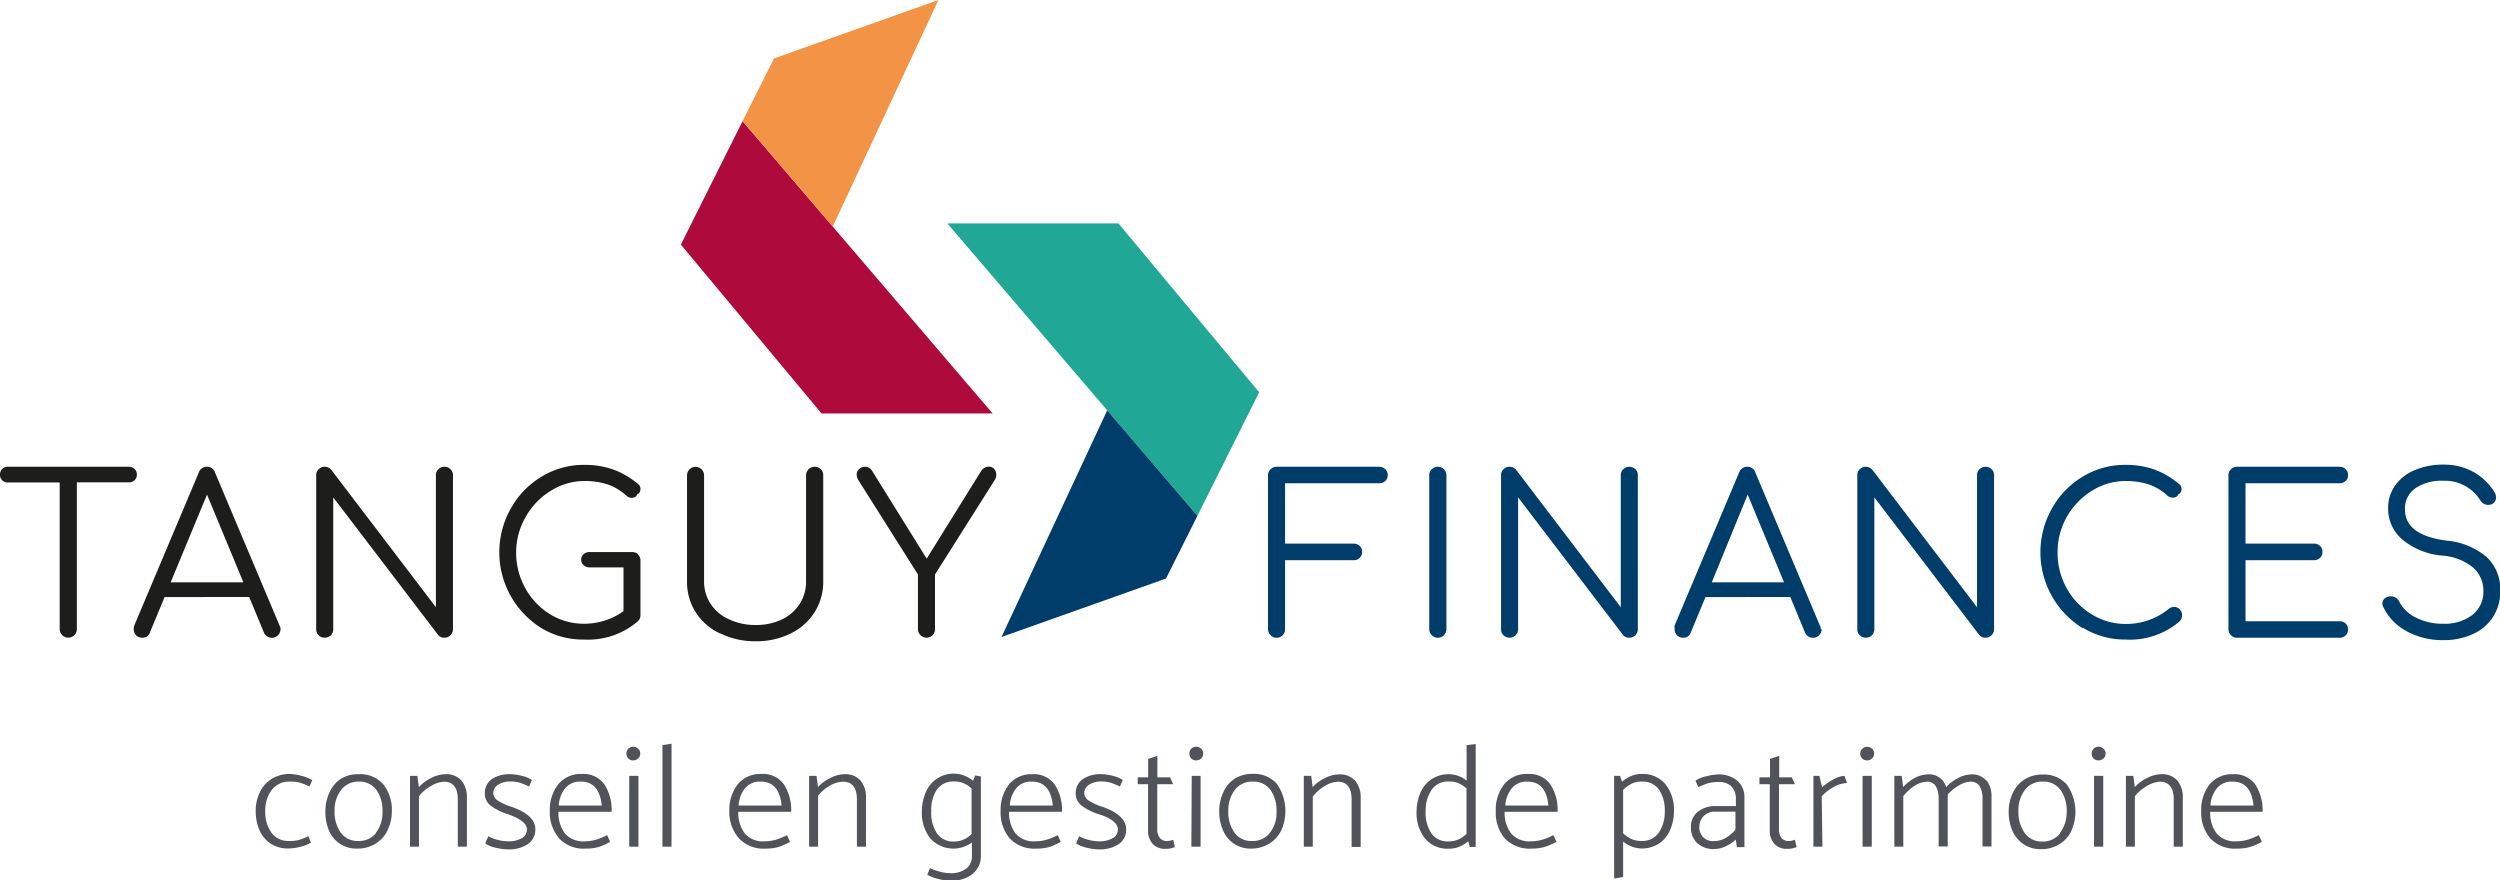
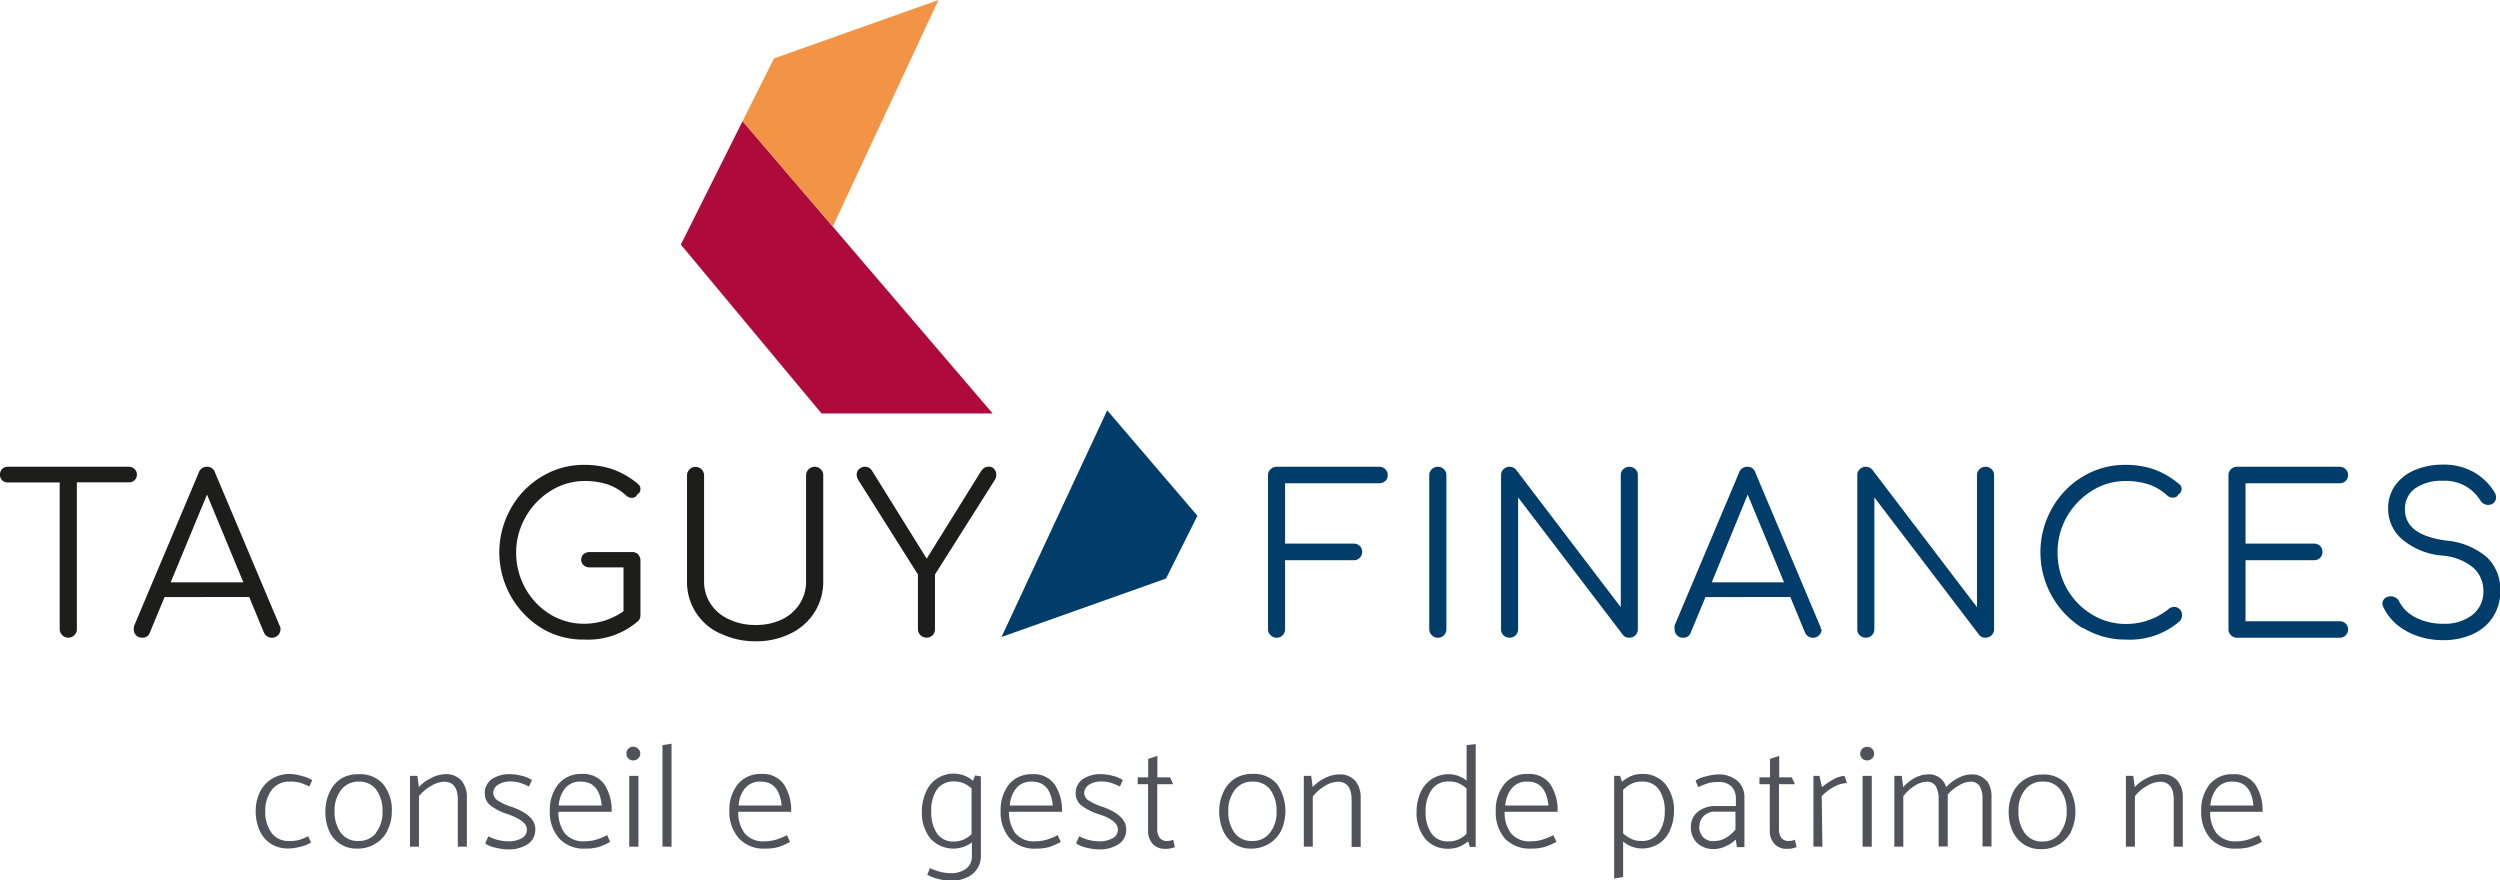
<svg xmlns="http://www.w3.org/2000/svg" viewBox="0 0 222.81 78.45">
  <defs>
    <style>.cls-1{fill:#50535a;}.cls-2{fill:#1d1d1b;}.cls-3{fill:#003d6a;}.cls-4{fill:#ae0a3b;}.cls-5{fill:#f39345;}.cls-6{fill:#21a795;}</style>
  </defs>
  <title>Fichier 1</title>
  <g id="Calque_2" data-name="Calque 2">
    <g id="Calque_1-2" data-name="Calque 1">
      <path class="cls-1" d="M27.46,74.51l.26.58a3.09,3.09,0,0,1-1,.39,4.26,4.26,0,0,1-1,.14,2.85,2.85,0,0,1-1.58-.42,2.74,2.74,0,0,1-1-1.18,4.2,4.2,0,0,1-.35-1.75,3.75,3.75,0,0,1,.38-1.69,2.8,2.8,0,0,1,1.06-1.17,3,3,0,0,1,1.6-.43,3.79,3.79,0,0,1,1,.16,3.26,3.26,0,0,1,1,.39l-.26.57a5.35,5.35,0,0,0-.82-.34,3.25,3.25,0,0,0-.92-.1,1.93,1.93,0,0,0-1.6.73,3,3,0,0,0-.59,1.87,3.19,3.19,0,0,0,.55,1.95,1.83,1.83,0,0,0,1.57.74,3.15,3.15,0,0,0,.93-.1,5.54,5.54,0,0,0,.81-.34" />
      <path class="cls-1" d="M33.5,74.22a2.94,2.94,0,0,0,.59-1.87,3.22,3.22,0,0,0-.54-1.95A1.86,1.86,0,0,0,32,69.66a1.92,1.92,0,0,0-1.59.73,2.94,2.94,0,0,0-.59,1.87,3.17,3.17,0,0,0,.55,1.95,1.83,1.83,0,0,0,1.57.74,1.92,1.92,0,0,0,1.59-.73m1-.19a2.78,2.78,0,0,1-1.08,1.17,3,3,0,0,1-1.63.43A2.62,2.62,0,0,1,29.31,74,4.19,4.19,0,0,1,29,72.27a4,4,0,0,1,.38-1.68,2.84,2.84,0,0,1,1-1.18A2.93,2.93,0,0,1,32,69a2.7,2.7,0,0,1,2.15.89,3.64,3.64,0,0,1,.77,2.47A3.57,3.57,0,0,1,34.53,74" />
      <path class="cls-1" d="M37.34,75.46h-.8V69.15h.66l.13,1a3.53,3.53,0,0,1,1.08-.8A2.89,2.89,0,0,1,39.67,69a1.82,1.82,0,0,1,1.46.57,2.31,2.31,0,0,1,.48,1.52v4.37H40.8V71.23c0-1-.41-1.56-1.22-1.56a2.39,2.39,0,0,0-1.15.37,3.63,3.63,0,0,0-1.09.92Z" />
      <path class="cls-1" d="M43.26,75.13l.26-.6a3.88,3.88,0,0,0,1.73.45,2.4,2.4,0,0,0,1.26-.28.86.86,0,0,0,.45-.79q0-.75-1.71-1.35a5,5,0,0,1-1.48-.73,1.33,1.33,0,0,1-.56-1.11,1.5,1.5,0,0,1,.62-1.28A2.82,2.82,0,0,1,45.52,69a4.18,4.18,0,0,1,1,.15,2.58,2.58,0,0,1,.89.37l-.26.58a6.75,6.75,0,0,0-.79-.33,2.88,2.88,0,0,0-.88-.12,1.94,1.94,0,0,0-1.09.29.88.88,0,0,0-.43.75.84.84,0,0,0,.44.68,4.9,4.9,0,0,0,1.2.54c1.41.5,2.11,1.15,2.11,2a1.54,1.54,0,0,1-.65,1.31,3.09,3.09,0,0,1-1.85.48,4.74,4.74,0,0,1-1-.14,2.73,2.73,0,0,1-.93-.36" />
      <path class="cls-1" d="M49.8,71.79h3.83q-.21-2.13-1.86-2.13a1.71,1.71,0,0,0-1.39.58,2.68,2.68,0,0,0-.58,1.55m4.65.56H49.77a3.09,3.09,0,0,0,.57,1.92,2.13,2.13,0,0,0,1.77.71,3.53,3.53,0,0,0,1-.14,5.64,5.64,0,0,0,1-.41l.27.6a5.71,5.71,0,0,1-1,.45,3.94,3.94,0,0,1-1.16.15,3,3,0,0,1-2.39-.91A3.57,3.57,0,0,1,49,72.27a3.69,3.69,0,0,1,.76-2.38,2.59,2.59,0,0,1,2.1-.91,2.28,2.28,0,0,1,2,.92,4.18,4.18,0,0,1,.65,2.45" />
      <path class="cls-1" d="M56.08,69.15h.82v6.31h-.82Zm.4-1.38A.6.6,0,0,1,56,67.6a.58.58,0,0,1-.17-.44.56.56,0,0,1,.17-.43.57.57,0,0,1,.44-.18.6.6,0,0,1,.43.18.54.54,0,0,1,.19.43.56.56,0,0,1-.19.44.63.63,0,0,1-.43.17" />
      <polygon class="cls-1" points="59.04 66.41 59.04 75.46 59.85 75.46 59.85 66.28 59.04 66.41" />
      <path class="cls-1" d="M65.83,71.79h3.83q-.21-2.13-1.86-2.13a1.71,1.71,0,0,0-1.39.58,2.68,2.68,0,0,0-.58,1.55m4.65.56H65.8a3.09,3.09,0,0,0,.57,1.92,2.12,2.12,0,0,0,1.77.71,3.53,3.53,0,0,0,1-.14,5.64,5.64,0,0,0,1-.41l.27.6a5.71,5.71,0,0,1-1,.45,3.94,3.94,0,0,1-1.16.15,3,3,0,0,1-2.39-.91A3.57,3.57,0,0,1,65,72.27a3.69,3.69,0,0,1,.76-2.38,2.59,2.59,0,0,1,2.1-.91,2.28,2.28,0,0,1,2,.92,4.18,4.18,0,0,1,.65,2.45" />
-       <path class="cls-1" d="M72.91,75.46h-.8V69.15h.66l.13,1a3.53,3.53,0,0,1,1.08-.8A2.89,2.89,0,0,1,75.24,69a1.81,1.81,0,0,1,1.46.57,2.31,2.31,0,0,1,.48,1.52v4.37h-.81V71.23c0-1-.41-1.56-1.22-1.56A2.39,2.39,0,0,0,74,70a3.63,3.63,0,0,0-1.09.92Z" />
      <path class="cls-1" d="M86.59,74.27v-4a2.57,2.57,0,0,0-.7-.46,2.11,2.11,0,0,0-.87-.16,1.76,1.76,0,0,0-1.53.73A3.25,3.25,0,0,0,83,72.28a3.32,3.32,0,0,0,.51,2A1.74,1.74,0,0,0,85,75a2.15,2.15,0,0,0,1.6-.68m.82-5.12v7.11a2,2,0,0,1-.33,1.12,2.18,2.18,0,0,1-.93.78,3.33,3.33,0,0,1-1.42.29,5.37,5.37,0,0,1-1.1-.16,3.62,3.62,0,0,1-1-.38l.24-.59a5.42,5.42,0,0,0,.85.31,3.75,3.75,0,0,0,1,.14,2.22,2.22,0,0,0,1.36-.39,1.33,1.33,0,0,0,.53-1.13V75.08a2.77,2.77,0,0,1-3.71-.36,3.7,3.7,0,0,1-.75-2.42,4.28,4.28,0,0,1,.36-1.71,2.67,2.67,0,0,1,4.2-1l.19-.48Z" />
      <path class="cls-1" d="M90,71.79h3.83q-.21-2.13-1.86-2.13a1.71,1.71,0,0,0-1.39.58A2.68,2.68,0,0,0,90,71.79m4.65.56H89.93a3.09,3.09,0,0,0,.57,1.92,2.12,2.12,0,0,0,1.77.71,3.53,3.53,0,0,0,1-.14,5.64,5.64,0,0,0,1-.41l.27.6a5.71,5.71,0,0,1-1,.45,3.94,3.94,0,0,1-1.16.15,3,3,0,0,1-2.39-.91,3.57,3.57,0,0,1-.81-2.45,3.69,3.69,0,0,1,.76-2.38A2.59,2.59,0,0,1,92,69a2.28,2.28,0,0,1,2,.92,4.18,4.18,0,0,1,.65,2.45" />
      <path class="cls-1" d="M95.92,75.13l.26-.6a3.94,3.94,0,0,0,1.73.45,2.35,2.35,0,0,0,1.26-.28.85.85,0,0,0,.46-.79c0-.5-.57-1-1.72-1.35a4.92,4.92,0,0,1-1.47-.73,1.34,1.34,0,0,1-.57-1.11,1.51,1.51,0,0,1,.63-1.28A2.82,2.82,0,0,1,98.19,69a4.18,4.18,0,0,1,1,.15,2.52,2.52,0,0,1,.88.37l-.26.58a6.11,6.11,0,0,0-.79-.33,2.77,2.77,0,0,0-.87-.12,1.92,1.92,0,0,0-1.09.29.88.88,0,0,0-.43.75.82.82,0,0,0,.44.68,4.9,4.9,0,0,0,1.2.54q2.1.75,2.1,2a1.52,1.52,0,0,1-.65,1.31,3.05,3.05,0,0,1-1.84.48,4.82,4.82,0,0,1-1-.14,2.91,2.91,0,0,1-.93-.36" />
      <path class="cls-1" d="M104.28,69.28l.28.61h-1.42v4a1.23,1.23,0,0,0,.22.78.76.76,0,0,0,.66.28,1.31,1.31,0,0,0,.54-.11l.15.66-.26.08a1.86,1.86,0,0,1-.59.07,1.46,1.46,0,0,1-1.12-.43,1.71,1.71,0,0,1-.42-1.24V69.89h-.92v-.61h.93V67.64l.82-.28v1.92Z" />
-       <path class="cls-1" d="M106.21,69.15H107v6.31h-.82Zm.4-1.38a.6.6,0,0,1-.44-.17.62.62,0,0,1-.17-.44.6.6,0,0,1,.17-.43.57.57,0,0,1,.44-.18.62.62,0,0,1,.44.18.57.57,0,0,1,.18.43.59.59,0,0,1-.18.44.66.66,0,0,1-.44.17" />
      <path class="cls-1" d="M113.18,74.22a2.89,2.89,0,0,0,.59-1.87,3.22,3.22,0,0,0-.54-1.95,1.86,1.86,0,0,0-1.58-.74,1.92,1.92,0,0,0-1.59.73,3,3,0,0,0-.59,1.87,3.17,3.17,0,0,0,.55,1.95,1.83,1.83,0,0,0,1.57.74,1.89,1.89,0,0,0,1.59-.73m1-.19a2.84,2.84,0,0,1-1.08,1.17,3.06,3.06,0,0,1-1.64.43A2.62,2.62,0,0,1,109,74a4.19,4.19,0,0,1-.34-1.74,4,4,0,0,1,.38-1.68,2.84,2.84,0,0,1,1-1.18,2.93,2.93,0,0,1,1.6-.43,2.72,2.72,0,0,1,2.16.89,4.25,4.25,0,0,1,.39,4.16" />
      <path class="cls-1" d="M117,75.46h-.8V69.15h.66l.13,1a3.53,3.53,0,0,1,1.08-.8,2.89,2.89,0,0,1,1.26-.33,1.81,1.81,0,0,1,1.46.57,2.31,2.31,0,0,1,.48,1.52v4.37h-.81V71.23c0-1-.41-1.56-1.22-1.56a2.39,2.39,0,0,0-1.15.37A3.63,3.63,0,0,0,117,71Z" />
      <path class="cls-1" d="M130.7,74.27v-4a2.68,2.68,0,0,0-.69-.46,2.16,2.16,0,0,0-.88-.16,1.76,1.76,0,0,0-1.53.73,3.25,3.25,0,0,0-.54,1.89,3.32,3.32,0,0,0,.51,2,1.75,1.75,0,0,0,1.53.72,2.15,2.15,0,0,0,1.6-.68m.82-8v9.17H131l-.15-.5a3.08,3.08,0,0,1-.81.49,2.42,2.42,0,0,1-.92.17,2.6,2.6,0,0,1-2.11-.9,3.65,3.65,0,0,1-.76-2.42,4.28,4.28,0,0,1,.36-1.71,2.75,2.75,0,0,1,1-1.18,2.78,2.78,0,0,1,1.57-.43,2.6,2.6,0,0,1,1.53.57V66.41Z" />
      <path class="cls-1" d="M134.12,71.79H138q-.21-2.13-1.86-2.13a1.71,1.71,0,0,0-1.39.58,2.68,2.68,0,0,0-.59,1.55m4.66.56H134.1a3,3,0,0,0,.57,1.92,2.12,2.12,0,0,0,1.77.71,3.52,3.52,0,0,0,1-.14,5.34,5.34,0,0,0,1-.41l.28.6a6.36,6.36,0,0,1-1.05.45,4.06,4.06,0,0,1-1.17.15,3.06,3.06,0,0,1-2.39-.91,3.56,3.56,0,0,1-.8-2.45,3.63,3.63,0,0,1,.76-2.38,2.56,2.56,0,0,1,2.1-.91,2.29,2.29,0,0,1,2,.92,4.18,4.18,0,0,1,.65,2.45" />
      <path class="cls-1" d="M147.83,74.22a3.26,3.26,0,0,0,.54-1.9,3.3,3.3,0,0,0-.51-1.94,1.75,1.75,0,0,0-1.53-.72,2,2,0,0,0-.92.19,2.78,2.78,0,0,0-.75.55v3.87a3.28,3.28,0,0,0,.73.5,2.11,2.11,0,0,0,.91.18,1.78,1.78,0,0,0,1.53-.73m.6-4.33a3.65,3.65,0,0,1,.76,2.42,4.2,4.2,0,0,1-.36,1.7,2.72,2.72,0,0,1-1,1.19,2.85,2.85,0,0,1-1.57.42,2.63,2.63,0,0,1-1.6-.62v3.16l-.8.14V69.15h.53l.17.52a3.2,3.2,0,0,1,.82-.51,2.48,2.48,0,0,1,.93-.18,2.6,2.6,0,0,1,2.12.91" />
      <path class="cls-1" d="M151.44,73.69a1.37,1.37,0,0,0,.32.89,1.23,1.23,0,0,0,1,.38,2.09,2.09,0,0,0,1.06-.29,3.29,3.29,0,0,0,.85-.73v-1.6h-1.78a1.39,1.39,0,0,0-1.05.39,1.3,1.3,0,0,0-.38,1m-.11-3.59-.24-.57a2.72,2.72,0,0,1,1-.39,4.26,4.26,0,0,1,1-.16,2.54,2.54,0,0,1,1.72.56,1.91,1.91,0,0,1,.64,1.5v4.42h-.67l-.1-.68a2.89,2.89,0,0,1-.87.59,2.46,2.46,0,0,1-1,.26,2.16,2.16,0,0,1-1.58-.54,1.91,1.91,0,0,1-.55-1.4,1.68,1.68,0,0,1,.63-1.39,2.49,2.49,0,0,1,1.62-.5h1.76v-.63a1.56,1.56,0,0,0-.38-1.1,1.47,1.47,0,0,0-1.13-.41,3.39,3.39,0,0,0-.95.1,6.52,6.52,0,0,0-.86.34" />
      <path class="cls-1" d="M159.69,69.28l.28.61h-1.42v4a1.29,1.29,0,0,0,.21.78.79.79,0,0,0,.67.28,1.31,1.31,0,0,0,.54-.11l.15.66-.26.08a1.89,1.89,0,0,1-.6.07,1.45,1.45,0,0,1-1.11-.43,1.71,1.71,0,0,1-.42-1.24V69.89h-.92l0-.61h.94V67.64l.82-.28v1.92Z" />
      <path class="cls-1" d="M162.42,75.46h-.8V69.15h.53l.24,1a5.93,5.93,0,0,1,1-.68,2.27,2.27,0,0,1,1-.32l.22.64a2.49,2.49,0,0,0-1.2.36,4.28,4.28,0,0,0-1.05.81Z" />
      <path class="cls-1" d="M166,69.15h.82v6.31H166Zm.41-1.38a.63.63,0,0,1-.45-.17.62.62,0,0,1-.17-.44.62.62,0,0,1,1.05-.43.54.54,0,0,1,.19.43.56.56,0,0,1-.19.44.63.63,0,0,1-.43.17" />
      <path class="cls-1" d="M177.06,69.55a2.42,2.42,0,0,1,.43,1.53v4.36h-.8V71.23a2.3,2.3,0,0,0-.24-1.14.91.91,0,0,0-.86-.42,2.06,2.06,0,0,0-1,.33,3.79,3.79,0,0,0-1,.81,1.56,1.56,0,0,1,0,.27v4.36h-.81V71.23a2.3,2.3,0,0,0-.24-1.14.89.89,0,0,0-.85-.42,2.14,2.14,0,0,0-1.06.37,3.87,3.87,0,0,0-1,.92v4.5h-.8V69.15h.66l.13,1a3.73,3.73,0,0,1,1-.8,2.61,2.61,0,0,1,1.17-.33,1.56,1.56,0,0,1,1.66,1.13,3.64,3.64,0,0,1,1.05-.8,2.54,2.54,0,0,1,1.17-.33,1.62,1.62,0,0,1,1.37.57" />
      <path class="cls-1" d="M183.6,74.22a3,3,0,0,0,.59-1.87,3.15,3.15,0,0,0-.55-1.95,1.84,1.84,0,0,0-1.57-.74,1.89,1.89,0,0,0-1.59.73,2.89,2.89,0,0,0-.59,1.87,3.24,3.24,0,0,0,.54,1.95A1.84,1.84,0,0,0,182,75a1.93,1.93,0,0,0,1.6-.73m1-.19a2.78,2.78,0,0,1-1.08,1.17,3,3,0,0,1-1.64.43,2.69,2.69,0,0,1-1.52-.43,2.83,2.83,0,0,1-1-1.19,4.35,4.35,0,0,1-.34-1.74,4,4,0,0,1,.38-1.68,2.86,2.86,0,0,1,1.05-1.18,2.89,2.89,0,0,1,1.59-.43,2.7,2.7,0,0,1,2.16.89,4.18,4.18,0,0,1,.39,4.16" />
-       <path class="cls-1" d="M186.63,69.15h.82v6.31h-.82Zm.4-1.38a.58.58,0,0,1-.61-.61.6.6,0,0,1,.17-.43.59.59,0,0,1,.44-.18.62.62,0,0,1,.44.18.54.54,0,0,1,.19.43.56.56,0,0,1-.19.44.66.66,0,0,1-.44.17" />
      <path class="cls-1" d="M190.27,75.46h-.8V69.15h.66l.13,1a3.53,3.53,0,0,1,1.08-.8A2.89,2.89,0,0,1,192.6,69a1.81,1.81,0,0,1,1.46.57,2.31,2.31,0,0,1,.48,1.52v4.37h-.81V71.23c0-1-.41-1.56-1.22-1.56a2.39,2.39,0,0,0-1.15.37,3.63,3.63,0,0,0-1.09.92Z" />
      <path class="cls-1" d="M197,71.79h3.84q-.21-2.13-1.86-2.13a1.71,1.71,0,0,0-1.39.58,2.75,2.75,0,0,0-.59,1.55m4.66.56h-4.68a3.09,3.09,0,0,0,.57,1.92,2.12,2.12,0,0,0,1.77.71,3.53,3.53,0,0,0,1-.14,5.64,5.64,0,0,0,1-.41l.27.6a5.71,5.71,0,0,1-1.05.45,3.94,3.94,0,0,1-1.16.15,3,3,0,0,1-2.39-.91,3.57,3.57,0,0,1-.81-2.45,3.69,3.69,0,0,1,.76-2.38A2.59,2.59,0,0,1,199,69a2.29,2.29,0,0,1,2,.92,4.18,4.18,0,0,1,.65,2.45" />
      <path class="cls-2" d="M12,41.8a.69.69,0,0,1,.2.51.66.66,0,0,1-.2.48.69.69,0,0,1-.5.2H6.85V56.08a.77.77,0,0,1-.22.53.77.77,0,0,1-1.31-.53V43H.7a.69.69,0,0,1-.51-.2A.65.65,0,0,1,0,42.31a.69.69,0,0,1,.19-.51.69.69,0,0,1,.51-.2H11.49a.69.69,0,0,1,.5.2" />
      <path class="cls-2" d="M15.21,51.9h6.48l-3.24-7.82ZM25,56.07a.77.77,0,0,1-1.48.3l-1.31-3.16H14.67l-1.31,3.16a.66.66,0,0,1-.7.46.7.7,0,0,1-.54-.22.76.76,0,0,1-.2-.54,1,1,0,0,1,.05-.33l5.74-13.61a.75.75,0,0,1,.74-.53.72.72,0,0,1,.72.53l5.75,13.63a.55.55,0,0,1,.08.31" />
-       <path class="cls-2" d="M28.4,56.62a.71.71,0,0,1-.22-.55V42.36a.7.7,0,0,1,.22-.54.74.74,0,0,1,.54-.22.77.77,0,0,1,.59.28l9.32,12.24V42.36a.7.7,0,0,1,.22-.54.77.77,0,0,1,.54-.22.74.74,0,0,1,.54.22.7.7,0,0,1,.22.54V56.07a.73.73,0,0,1-.22.54.7.7,0,0,1-.54.22.65.65,0,0,1-.57-.25L29.7,44.33V56.07a.76.76,0,0,1-.21.54.74.74,0,0,1-.55.22.73.73,0,0,1-.54-.21" />
      <path class="cls-2" d="M56.87,49.43a.73.73,0,0,1,.21.54v4.84a.73.73,0,0,1-.21.54A6.77,6.77,0,0,1,52.09,57,7.18,7.18,0,0,1,48.29,56a7.95,7.95,0,0,1-2.77-10.67,7.6,7.6,0,0,1,2.75-2.85,7.22,7.22,0,0,1,3.82-1.05,7.62,7.62,0,0,1,2.55.41,7.41,7.41,0,0,1,2.23,1.3.54.54,0,0,1,.21.45.57.57,0,0,1-.08.29.46.46,0,0,1-.21.18.44.44,0,0,1-.18.23.6.6,0,0,1-.29.08.7.7,0,0,1-.49-.19,4.81,4.81,0,0,0-1.65-1,6.61,6.61,0,0,0-2.09-.31,5.65,5.65,0,0,0-3,.87,6.42,6.42,0,0,0-2.24,2.33A6.34,6.34,0,0,0,46,49.21a6.5,6.5,0,0,0,.81,3.2A6.29,6.29,0,0,0,49,54.73a5.75,5.75,0,0,0,3.06.86,6,6,0,0,0,3.51-1.12v-3.9h-3a.78.78,0,0,1-.55-.19.67.67,0,0,1,0-1,.83.83,0,0,1,.55-.18h3.76a.81.81,0,0,1,.55.2" />
      <path class="cls-2" d="M64.18,56.46A5.1,5.1,0,0,1,62,54.56a5,5,0,0,1-.77-2.76V42.37a.76.76,0,1,1,1.52,0V51.8a3.64,3.64,0,0,0,.57,2A3.85,3.85,0,0,0,65,55.21a5.41,5.41,0,0,0,2.36.49,5.24,5.24,0,0,0,2.32-.49,3.85,3.85,0,0,0,1.59-1.39,3.64,3.64,0,0,0,.57-2V42.37a.77.77,0,0,1,1.31-.55.71.71,0,0,1,.22.55V51.8a5.07,5.07,0,0,1-.77,2.76,5.2,5.2,0,0,1-2.14,1.9,6.77,6.77,0,0,1-3.1.69,6.94,6.94,0,0,1-3.14-.69" />
      <path class="cls-2" d="M88.61,41.81a.71.71,0,0,1,.18.5.8.8,0,0,1-.14.48L83.33,51.2v4.87a.76.76,0,0,1-.21.54.77.77,0,0,1-1.31-.54V51.2L76.5,42.79a.93.93,0,0,1-.15-.48.66.66,0,0,1,.21-.5.74.74,0,0,1,.53-.21.69.69,0,0,1,.36.09.93.93,0,0,1,.28.28l4.86,7.82L87.43,42a1.14,1.14,0,0,1,.31-.31.75.75,0,0,1,.39-.1.63.63,0,0,1,.48.21" />
      <path class="cls-3" d="M113.24,56.61a.74.74,0,0,1-.23-.54V42.37a.72.72,0,0,1,.23-.55.75.75,0,0,1,.53-.22h9.15a.78.78,0,0,1,.55.22.72.72,0,0,1,.21.53.68.68,0,0,1-.21.51.77.77,0,0,1-.55.21h-8.39v5.38h6.11a.77.77,0,0,1,.54.2.7.7,0,0,1,.22.54.71.71,0,0,1-.22.53.73.73,0,0,1-.54.21h-6.11v6.14a.76.76,0,0,1-.21.54.73.73,0,0,1-.55.23.72.72,0,0,1-.53-.23" />
      <path class="cls-3" d="M127.61,56.61a.74.74,0,0,1-.23-.54V42.37a.72.72,0,0,1,.23-.55.77.77,0,0,1,.53-.22.75.75,0,0,1,.77.77v13.7a.77.77,0,0,1-.22.54.72.72,0,0,1-.55.23.74.74,0,0,1-.53-.23" />
      <path class="cls-3" d="M134,56.62a.71.71,0,0,1-.22-.55V42.36a.7.7,0,0,1,.22-.54.74.74,0,0,1,.54-.22.76.76,0,0,1,.59.28l9.32,12.24V42.36a.7.7,0,0,1,.22-.54.79.79,0,0,1,1.09,0,.73.73,0,0,1,.21.54V56.07a.76.76,0,0,1-.21.54.74.74,0,0,1-.55.22.65.65,0,0,1-.57-.25L135.3,44.33V56.07a.76.76,0,0,1-.21.54.72.72,0,0,1-.55.22.73.73,0,0,1-.54-.21" />
      <path class="cls-3" d="M152.56,51.9H159l-3.24-7.82Zm9.79,4.17a.77.77,0,0,1-1.48.3l-1.31-3.16H152l-1.31,3.16a.66.66,0,0,1-.7.46.7.7,0,0,1-.54-.22.76.76,0,0,1-.2-.54,1,1,0,0,1,0-.33l5.74-13.61a.75.75,0,0,1,.74-.53.72.72,0,0,1,.72.53l5.75,13.63a.55.55,0,0,1,.08.31" />
      <path class="cls-3" d="M165.75,56.62a.71.71,0,0,1-.22-.55V42.36a.7.7,0,0,1,.22-.54.74.74,0,0,1,.54-.22.77.77,0,0,1,.59.28l9.32,12.24V42.36a.7.7,0,0,1,.22-.54.77.77,0,0,1,.54-.22.74.74,0,0,1,.54.22.7.7,0,0,1,.22.54V56.07a.73.73,0,0,1-.22.54.7.7,0,0,1-.54.22.65.65,0,0,1-.57-.25l-9.34-12.25V56.07a.76.76,0,0,1-.21.54.74.74,0,0,1-.55.22.73.73,0,0,1-.54-.21" />
      <path class="cls-3" d="M185.64,56a7.95,7.95,0,0,1-2.77-10.67,7.6,7.6,0,0,1,2.75-2.85,7.22,7.22,0,0,1,3.82-1.05,7.58,7.58,0,0,1,2.55.41,7.24,7.24,0,0,1,2.23,1.31.51.51,0,0,1,.21.44.57.57,0,0,1-.08.29.46.46,0,0,1-.21.18.42.42,0,0,1-.18.22.59.59,0,0,1-.29.07.7.7,0,0,1-.49-.17,4.81,4.81,0,0,0-1.65-1,6.61,6.61,0,0,0-2.09-.31,5.65,5.65,0,0,0-3,.87,6.5,6.5,0,0,0-2.24,2.33,6.34,6.34,0,0,0-.82,3.16,6.5,6.5,0,0,0,.81,3.2,6.29,6.29,0,0,0,2.23,2.32,5.75,5.75,0,0,0,3.06.86,6,6,0,0,0,3.84-1.37.75.75,0,0,1,.43-.15.7.7,0,0,1,.51.2.73.73,0,0,1,.21.54.78.78,0,0,1-.21.54A6.8,6.8,0,0,1,189.44,57a7.18,7.18,0,0,1-3.8-1.05" />
      <path class="cls-3" d="M198.83,56.61a.73.73,0,0,1-.22-.54V42.37a.71.71,0,0,1,.22-.55.77.77,0,0,1,.54-.22h9.14a.76.76,0,0,1,.55.22.72.72,0,0,1,.21.53.68.68,0,0,1-.21.51.75.75,0,0,1-.55.21h-8.38v5.38h6.1a.77.77,0,0,1,.55.21.74.74,0,0,1,.21.53.71.71,0,0,1-.22.53.76.76,0,0,1-.54.21h-6.1v5.44h8.38a.75.75,0,0,1,.55.21.68.68,0,0,1,.21.51.72.72,0,0,1-.21.53.76.76,0,0,1-.55.22h-9.14a.74.74,0,0,1-.54-.23" />
      <path class="cls-3" d="M214.47,56.24a4.72,4.72,0,0,1-2.06-2.14.62.62,0,0,1-.08-.31.6.6,0,0,1,.21-.46.81.81,0,0,1,.55-.18.76.76,0,0,1,.44.13.73.73,0,0,1,.31.36,3.3,3.3,0,0,0,1.49,1.41,5.18,5.18,0,0,0,2.43.54,4.05,4.05,0,0,0,2.57-.77,2.62,2.62,0,0,0,1-2.16,2.73,2.73,0,0,0-.91-2.07,4.87,4.87,0,0,0-2.72-1.07,6.39,6.39,0,0,1-3.56-1.41,3.58,3.58,0,0,1-1.3-2.8,3.41,3.41,0,0,1,.64-2.06,4,4,0,0,1,1.75-1.36,6.44,6.44,0,0,1,2.55-.48,5.35,5.35,0,0,1,2.71.68,5.12,5.12,0,0,1,1.83,1.78.86.86,0,0,1,.14.46.67.67,0,0,1-.35.59.86.86,0,0,1-.36.08.83.83,0,0,1-.4-.11.86.86,0,0,1-.3-.3,3.68,3.68,0,0,0-3.29-1.74,4.12,4.12,0,0,0-2.5.67,2.19,2.19,0,0,0-.92,1.89q0,2.28,3.69,2.77a6.44,6.44,0,0,1,3.61,1.48,3.93,3.93,0,0,1,1.19,3,4.09,4.09,0,0,1-.67,2.36,4.14,4.14,0,0,1-1.81,1.51,6.15,6.15,0,0,1-2.57.52,6.67,6.67,0,0,1-3.29-.79" />
      <polygon class="cls-4" points="66.18 10.8 60.68 21.8 73.22 36.85 88.47 36.85 66.18 10.8" />
      <polygon class="cls-5" points="68.98 5.21 66.18 10.8 74.22 20.19 83.64 0 68.98 5.21" />
-       <polygon class="cls-6" points="106.72 45.97 112.22 34.96 99.68 19.91 84.43 19.91 106.72 45.97" />
      <polygon class="cls-3" points="89.26 56.77 103.92 51.56 106.72 45.97 98.68 36.57 89.26 56.77" />
    </g>
  </g>
</svg>